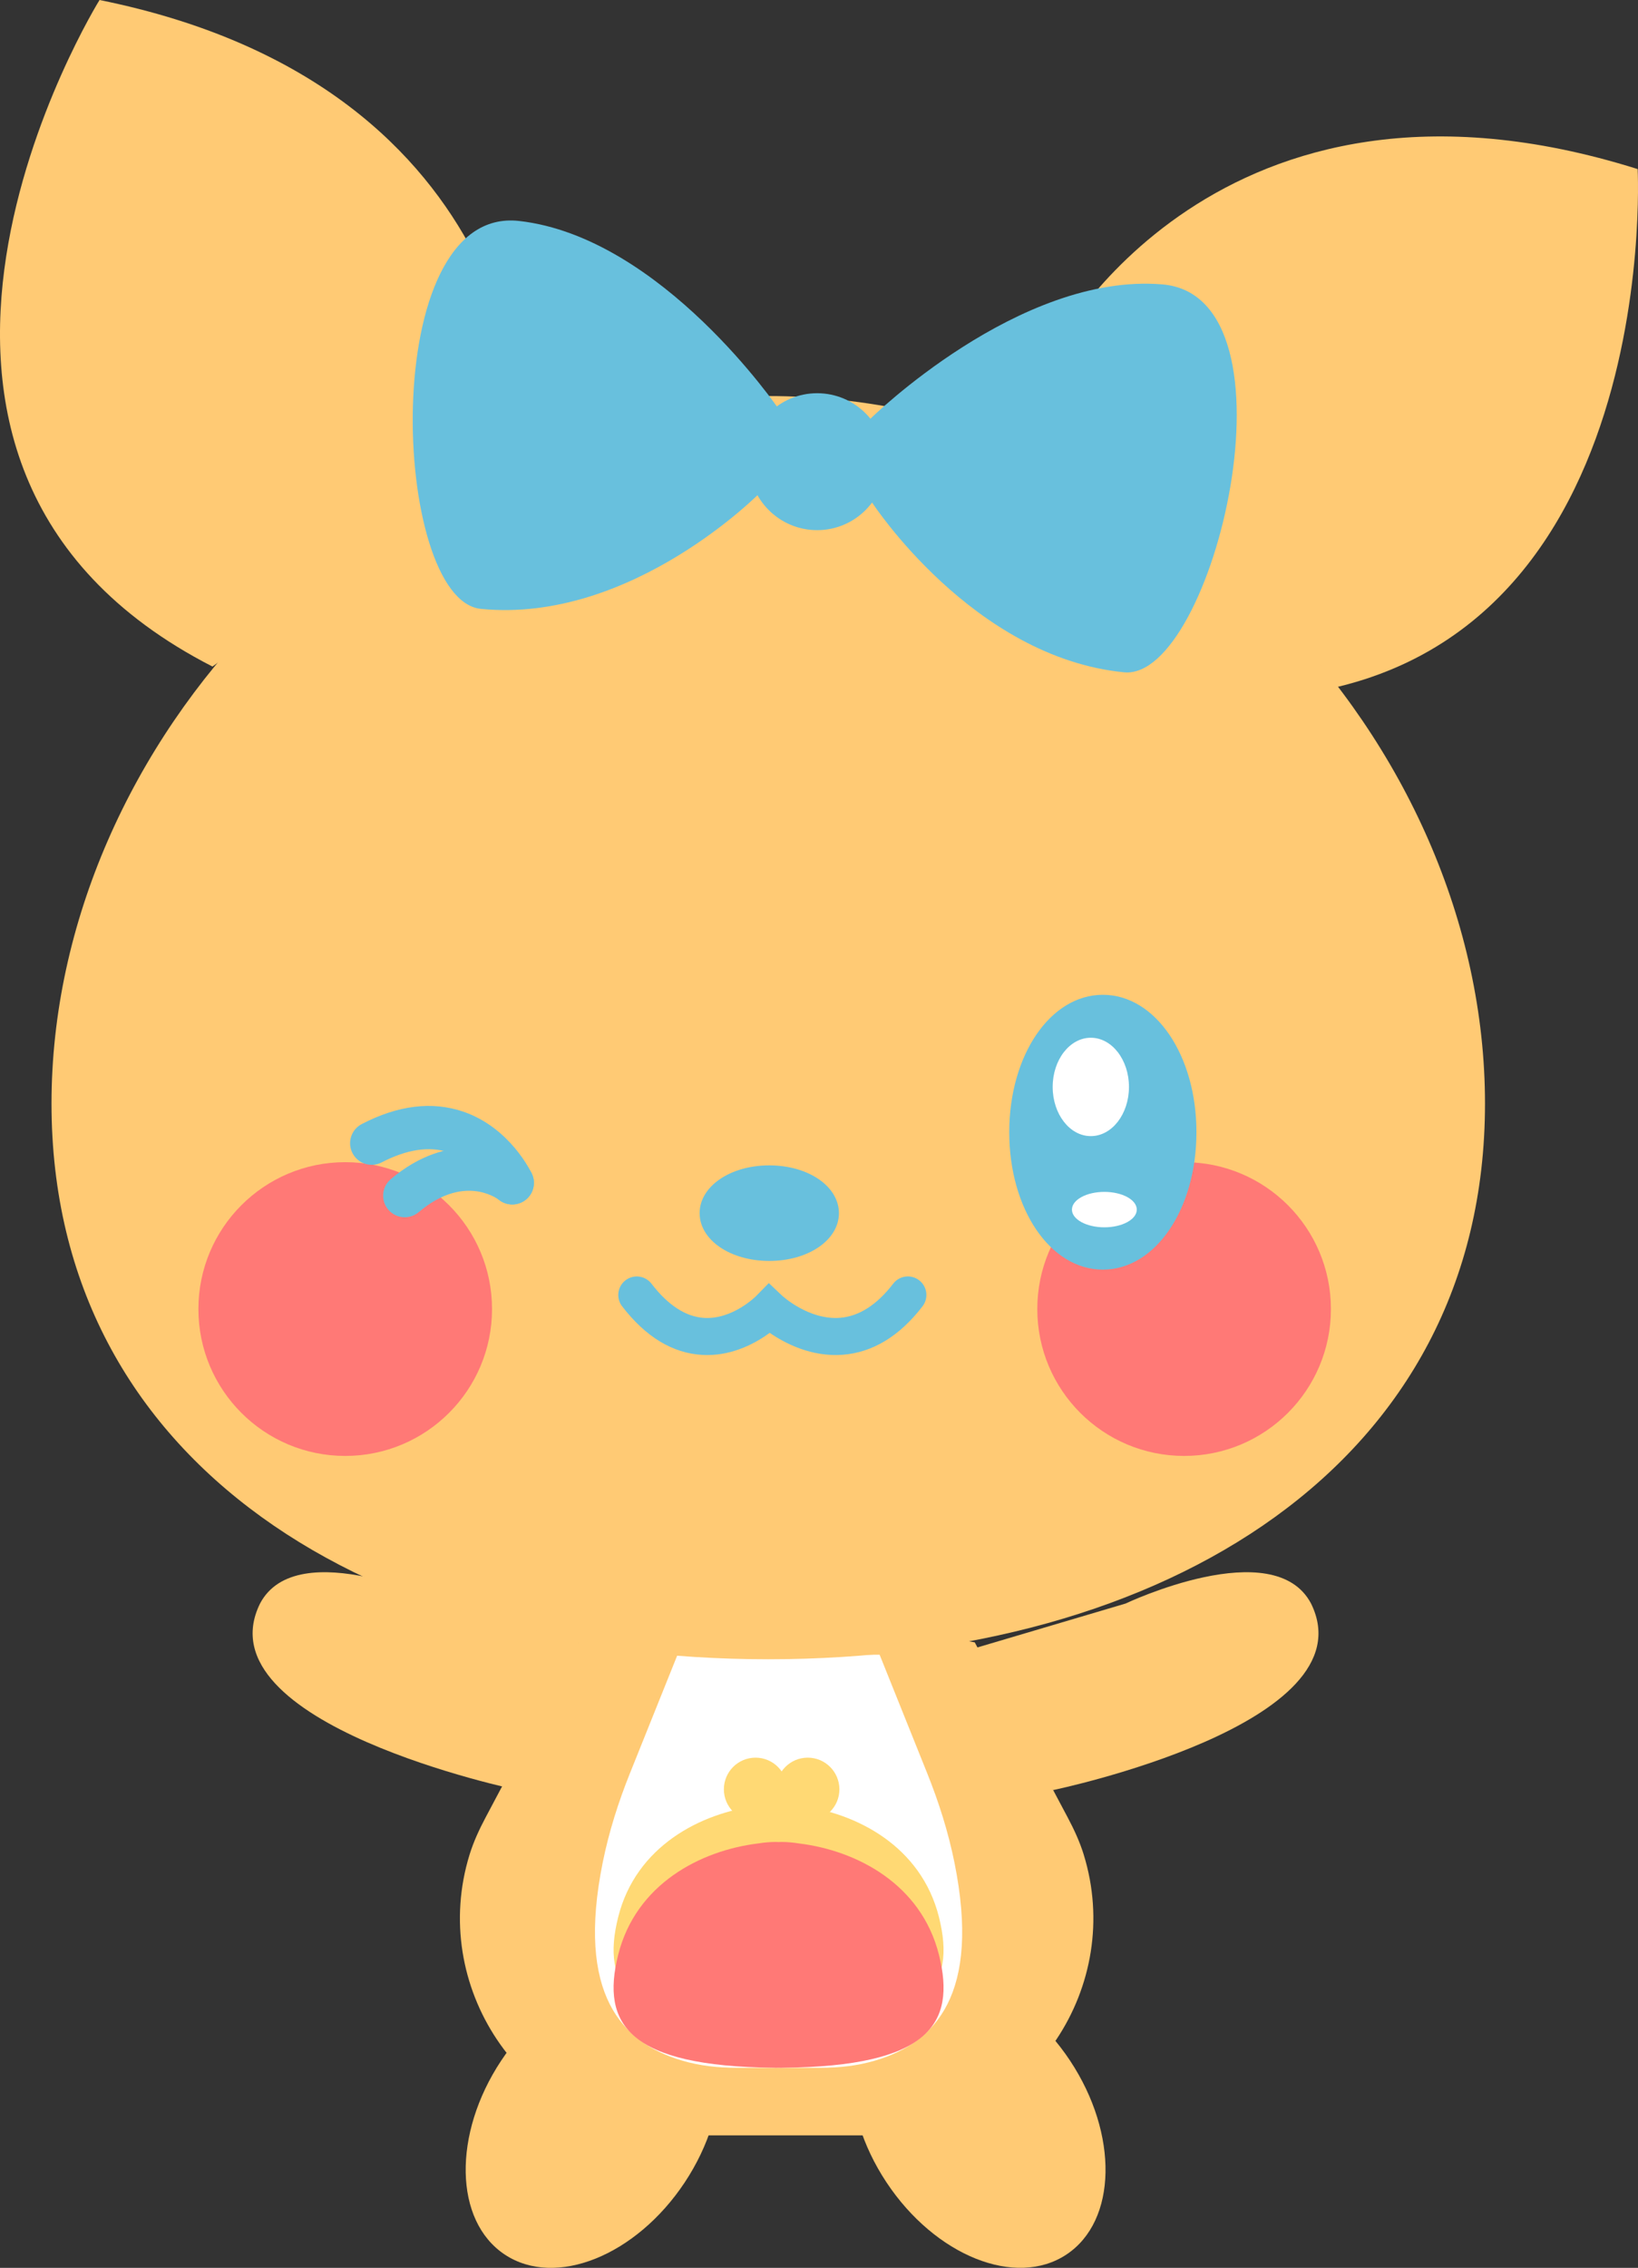
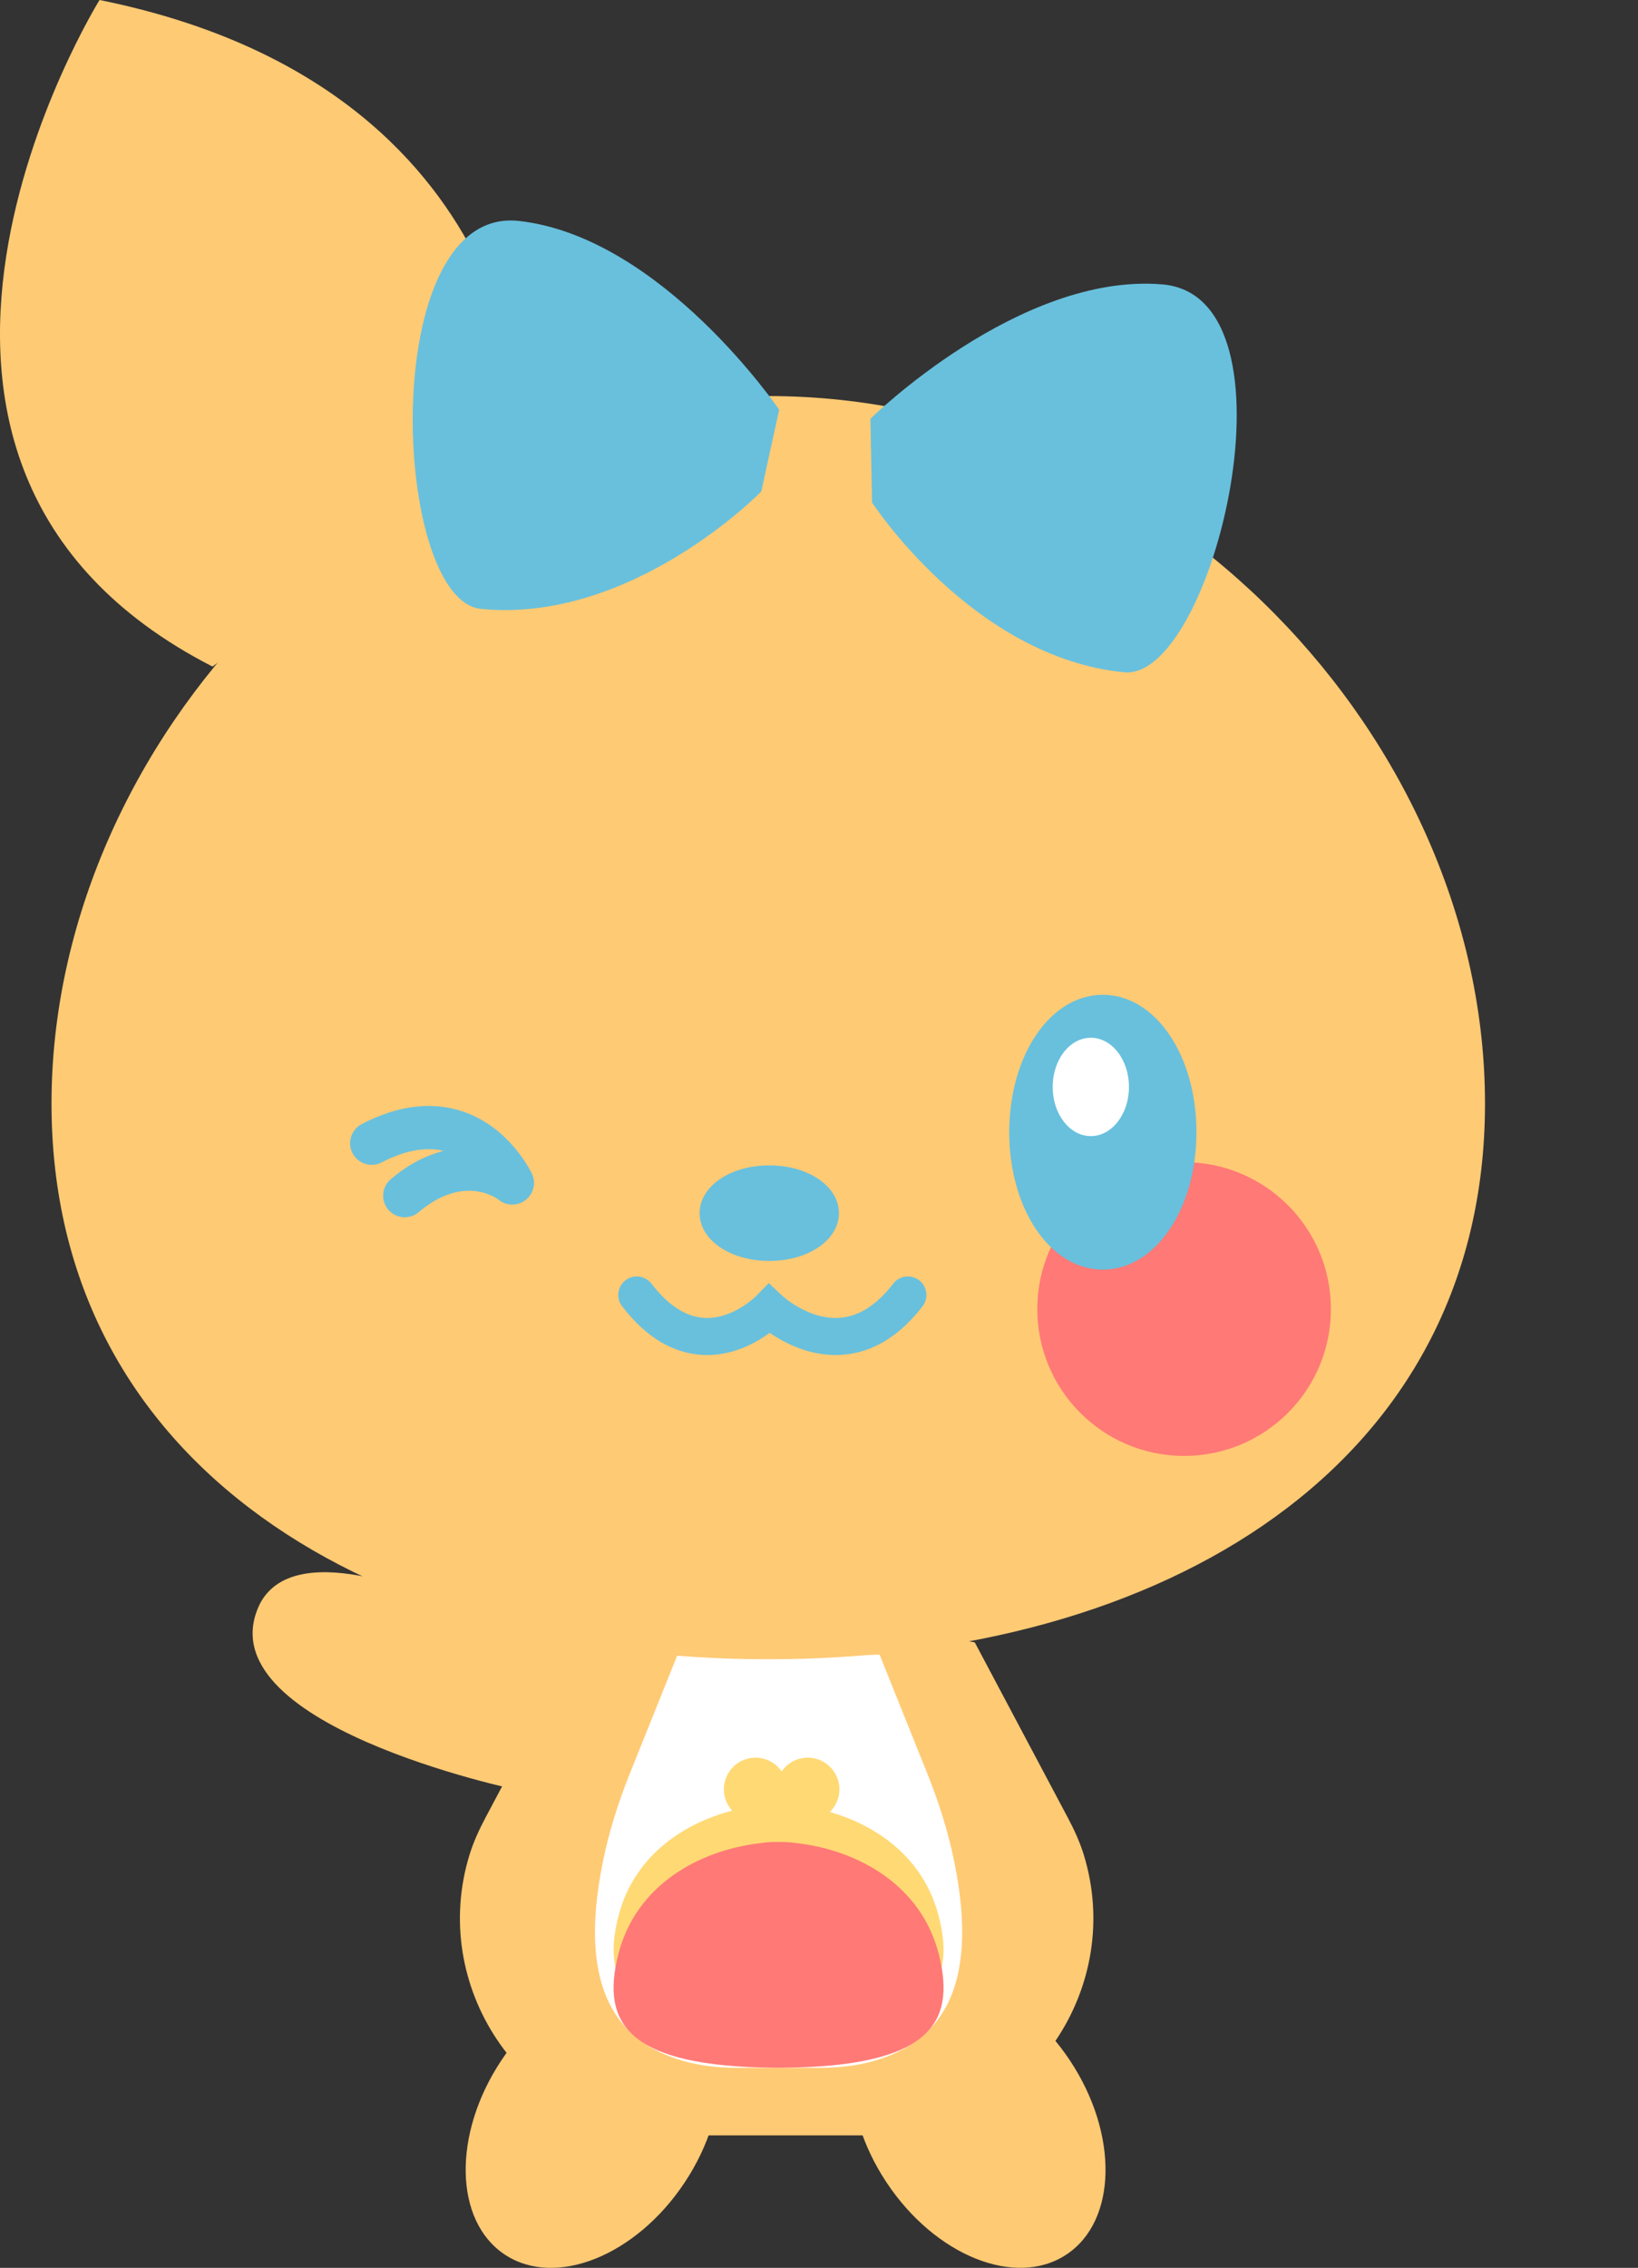
<svg xmlns="http://www.w3.org/2000/svg" id="_レイヤー_2" viewBox="0 0 132.728 183.684">
  <rect x="0" y="0" width="132.728" height="183.684" fill="#333333" stroke="none" />
  <g id="_小物">
    <g id="_通常">
      <ellipse cx="48.049" cy="171.829" rx="12.931" ry="8.923" transform="translate(-121.71 116.911) rotate(-56.45)" fill="#ffca74" />
      <ellipse cx="79.267" cy="171.829" rx="8.923" ry="12.931" transform="translate(-81.757 72.433) rotate(-33.55)" fill="#ffca74" />
      <path d="M87.814,150.211c-.323-1.046-.786-2.043-1.3-3.01l-7.528-14.178-15.453-2.916v-.227l-.601.114-.601-.114v.227l-15.453,2.916-7.528,14.178c-.513.967-.976,1.964-1.3,3.01-3.269,10.581,4.054,21.805,15.423,22.744h18.917c11.37-.939,18.693-12.164,15.423-22.744Z" fill="#ffca74" />
      <path d="M55.264,166.896c-4.892-1.448-8.58-5.379-6.424-16.05.499-2.468,1.262-4.875,2.201-7.212l3.86-9.611h16.375l3.86,9.611c.938,2.337,1.702,4.744,2.201,7.212,2.156,10.671-1.532,14.602-6.424,16.05-1.431.424-2.926.585-4.418.585h-6.812c-1.492,0-2.988-.162-4.418-.585Z" fill="#fff" />
      <path d="M42.394,35.72S43.183,7.091,8.066,0c0,0-23.228,37.404,9.152,53.988l25.176-18.267Z" fill="#ffca74" />
-       <path d="M85.394,28.408s13.128-25.454,47.306-14.714c0,0,2.288,43.97-34.075,42.864l-13.231-28.151Z" fill="#ffca74" />
      <path d="M120.33,89.382c0,29.278-26.002,45.008-58.078,45.008S4.174,118.66,4.174,89.382s26.002-57.304,58.078-57.304,58.078,28.026,58.078,57.304Z" fill="#ffca74" />
      <path d="M62.335,94.389c-3.165,0-5.644,1.7-5.644,3.87s2.479,3.87,5.644,3.87,5.644-1.7,5.644-3.87-2.479-3.87-5.644-3.87Z" fill="#68c0dd" />
-       <circle cx="27.973" cy="106.026" r="11.896" fill="#ff7976" />
      <circle cx="95.949" cy="106.026" r="11.896" fill="#ff7976" />
      <path d="M57.304,109.752c-.129,0-.259-.003-.391-.011-2.409-.134-4.597-1.459-6.503-3.94-.505-.657-.381-1.599.275-2.104.656-.505,1.598-.382,2.104.275,1.344,1.749,2.781,2.682,4.271,2.772,2.304.135,4.182-1.745,4.201-1.764l1.036-1.056,1.075,1.015c.017.016,2.164,2,4.706,1.796,1.539-.125,2.985-1.055,4.298-2.764.505-.658,1.447-.78,2.104-.275.657.505.78,1.447.275,2.104-1.86,2.419-4.035,3.741-6.466,3.929-2.549.197-4.698-.937-5.918-1.775-1.068.783-2.875,1.798-5.065,1.798Z" fill="#68c0dd" />
      <path d="M89.364,80.573c-4.253,0-7.584,4.889-7.584,11.13s3.332,11.13,7.584,11.13,7.584-4.889,7.584-11.13-3.332-11.13-7.584-11.13Z" fill="#68c0dd" />
      <ellipse cx="88.39" cy="88.036" rx="3.091" ry="3.984" fill="#fff" />
-       <ellipse cx="89.487" cy="97.971" rx="2.627" ry="1.435" fill="#fff" />
      <path d="M70.53,33.916s12.041-11.857,23.651-10.882c11.61.975,4.146,32.129-3.097,31.419-12.266-1.203-20.422-13.757-20.422-13.757l-.132-6.78Z" fill="#68c0dd" />
      <path d="M63.137,33.187s-9.495-13.98-21.071-15.29c-11.577-1.311-10.339,30.702-3.097,31.419,12.265,1.215,22.715-9.505,22.715-9.505l1.453-6.624Z" fill="#68c0dd" />
-       <circle cx="66.214" cy="37.394" r="5.545" fill="#68c0dd" />
      <path d="M76.086,155.281c-1.438-5.745-6.672-8.454-11.348-9.027-.46-.071-.927-.119-1.407-.119-.08,0-.163.007-.243.008-.08-.001-.164-.008-.243-.008-.48,0-.947.048-1.407.119-4.676.573-9.91,3.282-11.348,9.027-1.408,5.626.862,9.02,12.594,9.14.056 0.0.105.006.161.006.083,0,.161-.002.243-.002.082 0.0.16.002.243.002.056,0,.105-.005.161-.006,11.731-.12,14.002-3.514,12.594-9.14Z" fill="#ffd974" />
      <path d="M76.086,158.335c-1.438-5.745-6.672-8.454-11.348-9.027-.46-.071-.927-.119-1.407-.119-.08,0-.163.007-.243.008-.08-.001-.164-.008-.243-.008-.48,0-.947.048-1.407.119-4.676.573-9.91,3.282-11.348,9.027-1.408,5.626.862,9.02,12.594,9.14.056 0.0.105.006.161.006.083,0,.161-.002.243-.002.082 0.0.16.002.243.002.056,0,.105-.005.161-.006,11.731-.12,14.002-3.514,12.594-9.14Z" fill="#ff7976" />
      <circle cx="65.452" cy="144.925" r="2.565" fill="#ffd974" />
      <circle cx="61.221" cy="144.925" r="2.565" fill="#ffd974" />
      <path d="M32.797,98.592c-.497,0-.991-.21-1.337-.619-.624-.738-.532-1.843.206-2.467,4.71-3.985,9.214-2.442,10.937-1.068.756.603.88,1.703.277,2.459-.598.751-1.688.878-2.444.289-.303-.227-2.938-2.032-6.509.992-.329.278-.73.414-1.129.414Z" fill="#68c0dd" />
      <path d="M41.512,97.556c-.658,0-1.288-.373-1.585-1.007-.029-.06-1.194-2.421-3.548-3.209-1.571-.527-3.407-.254-5.454.809-.859.444-1.914.11-2.359-.746-.446-.857-.112-1.914.746-2.359,2.94-1.527,5.708-1.867,8.227-1.006,3.794,1.296,5.49,4.882,5.561,5.033.406.878.023,1.918-.854,2.323-.238.11-.488.162-.734.162Z" fill="#68c0dd" />
-       <path d="M85.338,144.986s25.71-5.332,20.898-15.106c-3.007-5.714-15.036,0-15.036,0l-14.487,4.29,8.624,10.816Z" fill="#ffca74" />
      <path d="M41.968,144.986s-25.71-5.332-20.898-15.106c3.007-5.714,15.036,0,15.036,0l14.487,4.29-8.624,10.816Z" fill="#ffca74" />
    </g>
  </g>
</svg>